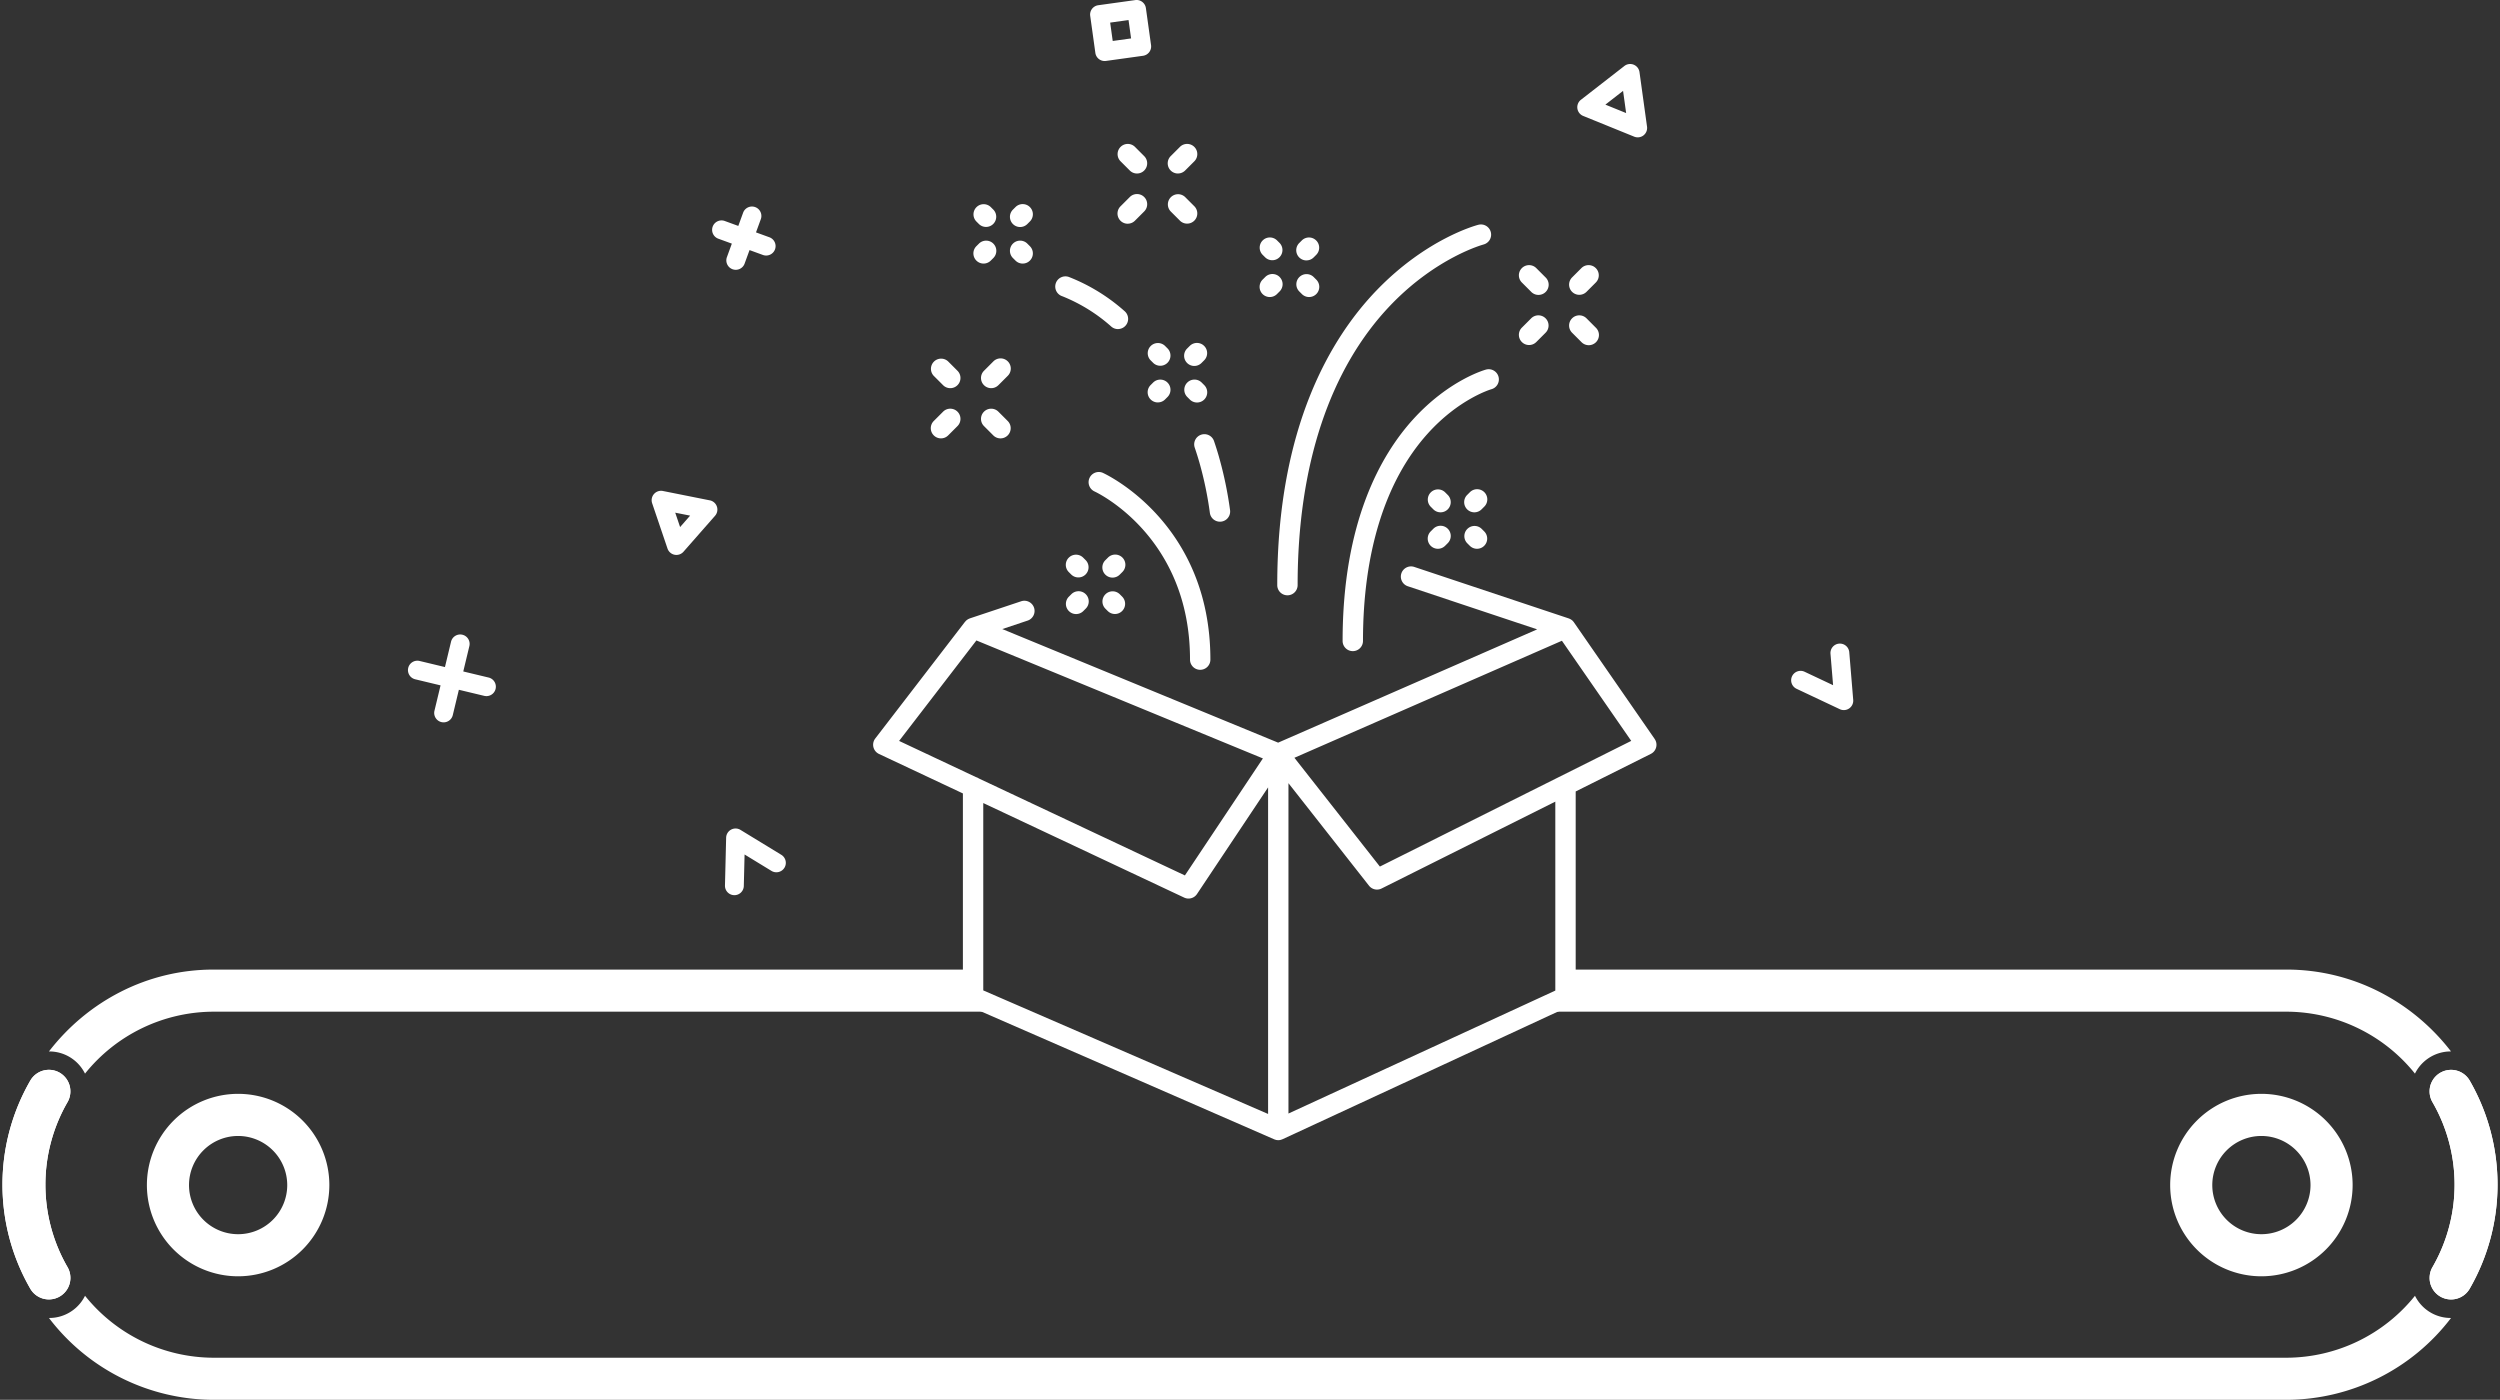
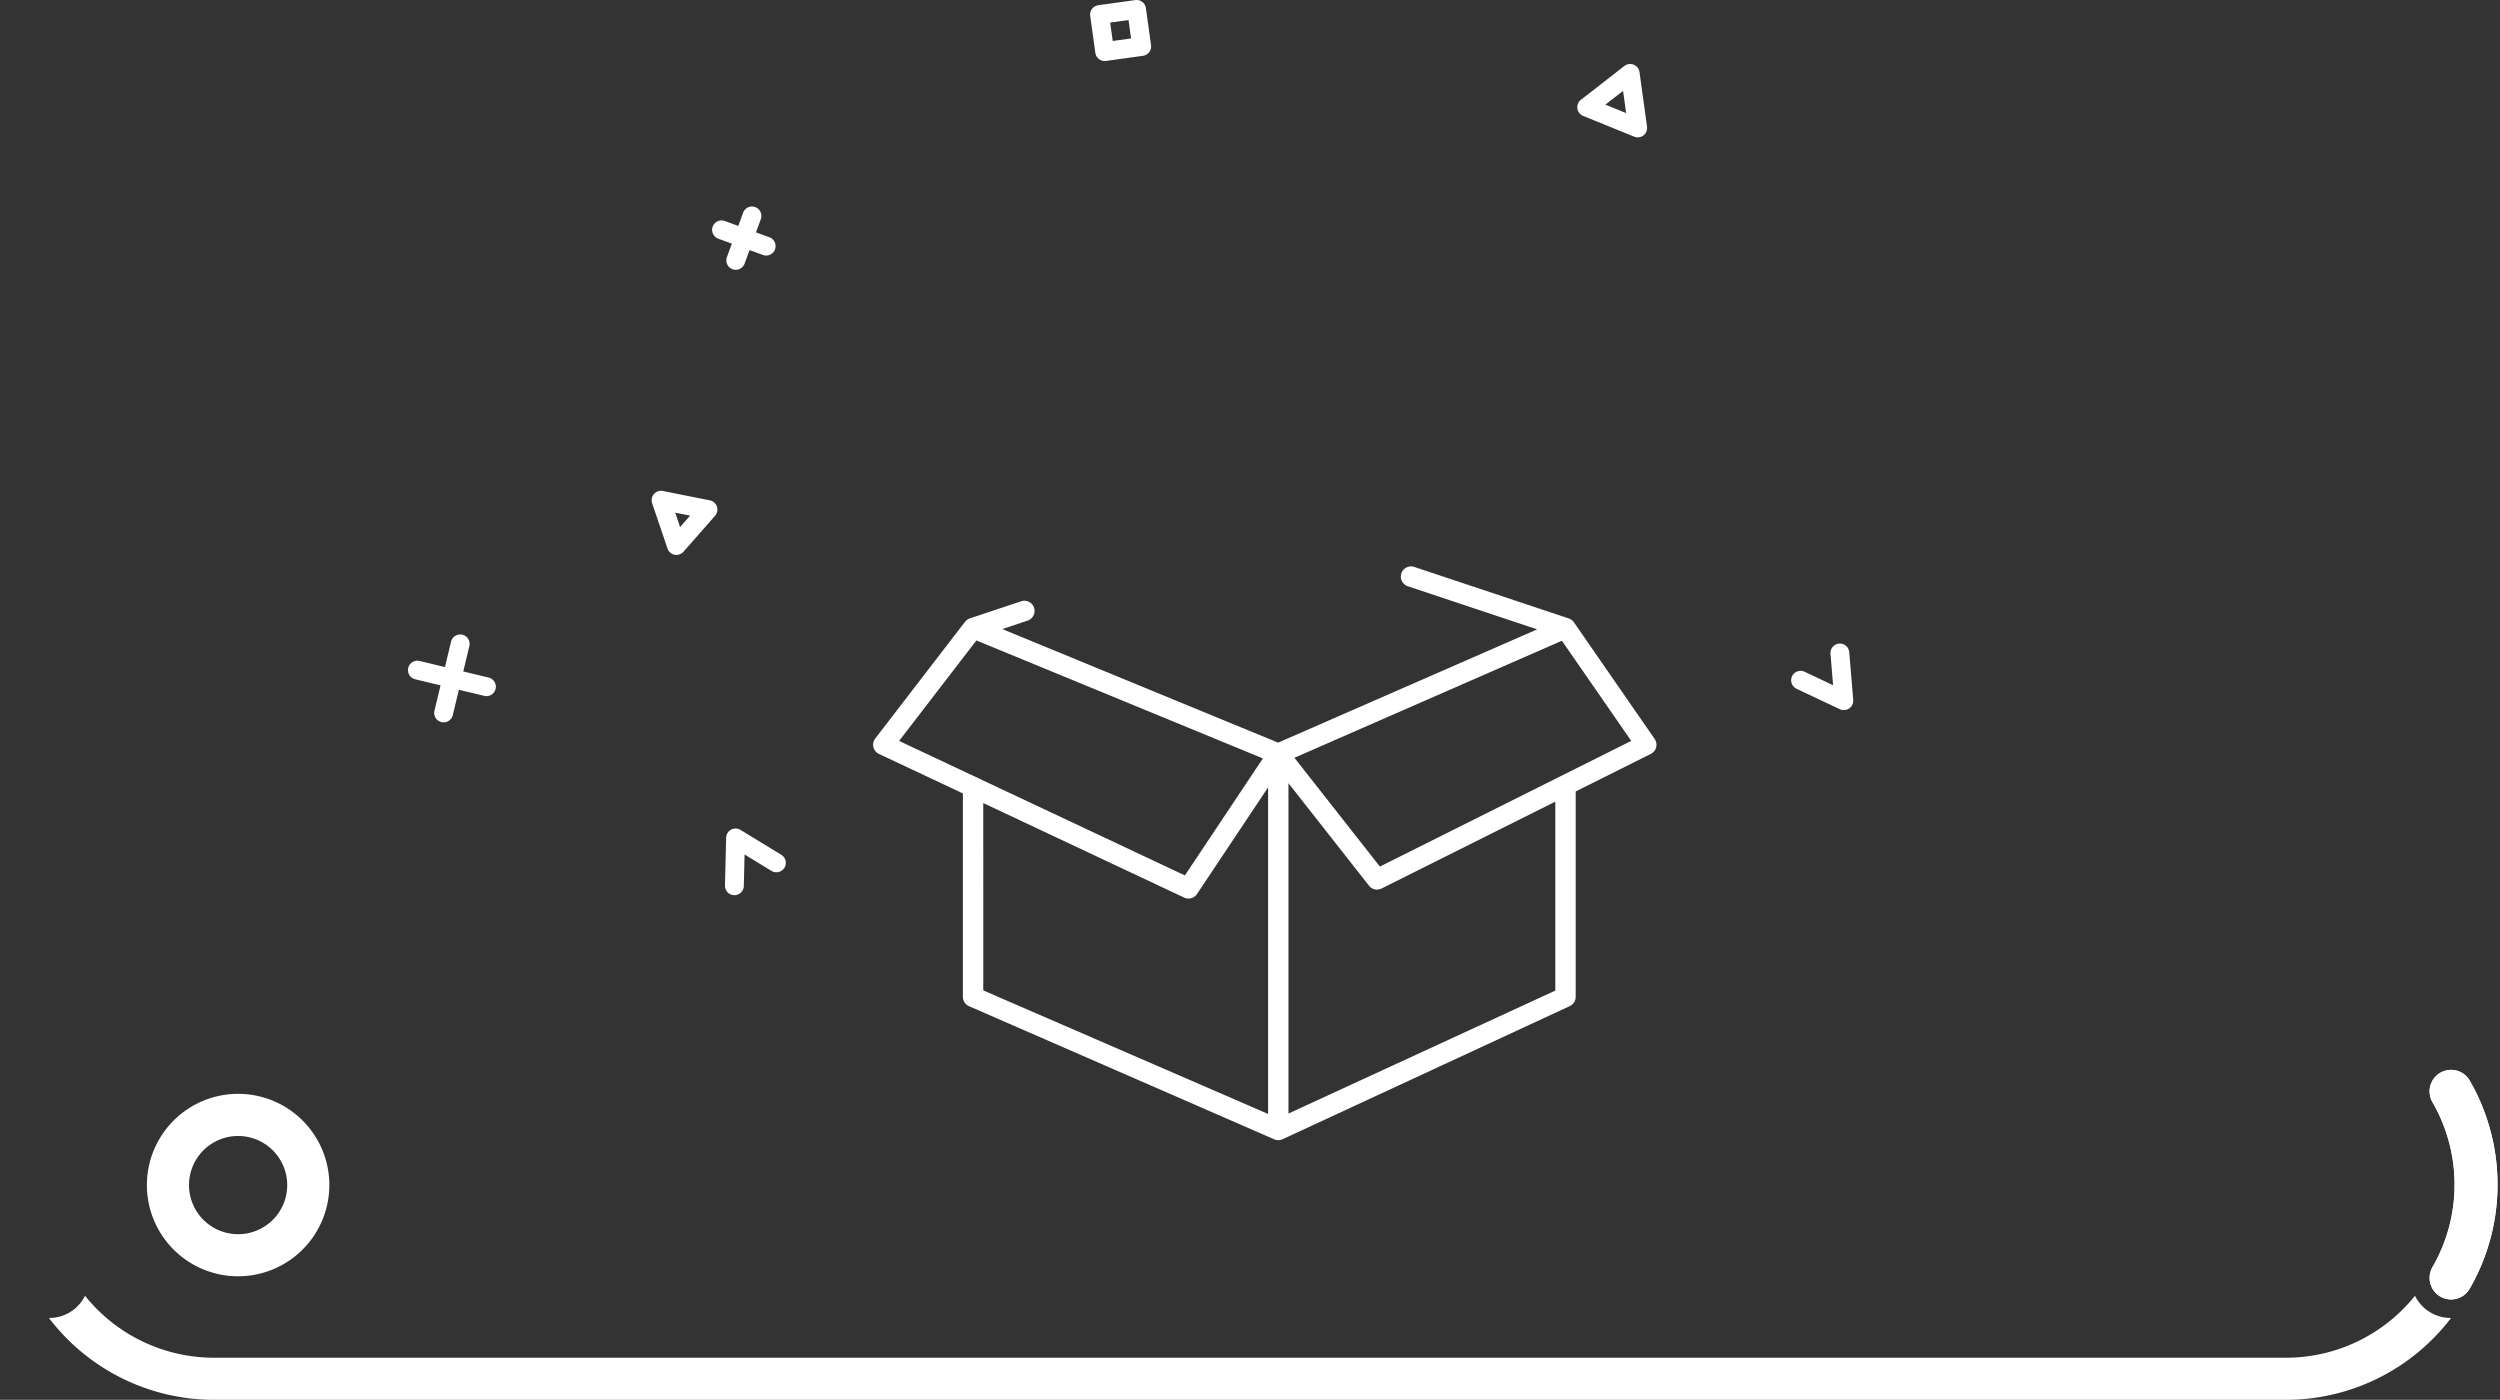
<svg xmlns="http://www.w3.org/2000/svg" width="506.994" height="283.88" viewBox="0 0 506.994 283.88">
  <rect x="0" y="0" width="506.994" height="283.88" fill="#333333" stroke="none" />
  <defs>
    <style>.a,.b,.c{fill:#fff;}.a,.c{stroke:rgba(0,0,0,0);}.a{stroke-miterlimit:10;}</style>
  </defs>
  <g transform="translate(-135.5 -338.06)">
    <g transform="translate(136 534.69)">
      <g transform="translate(9.427)">
        <g transform="translate(0 0)">
-           <path class="a" d="M479.823,21.1h0A33.512,33.512,0,0,0,453.788,8.536H300.313L307,5.589V0H453.788A41.378,41.378,0,0,1,472.6,4.51a42.592,42.592,0,0,1,7.934,5.232,43.537,43.537,0,0,1,6.6,6.856h-.054a8.086,8.086,0,0,0-4.069,1.093,8.213,8.213,0,0,0-1.337.97,8.037,8.037,0,0,0-1.854,2.44Zm-472.51,0h0a8.088,8.088,0,0,0-3.188-3.41A8.1,8.1,0,0,0,.053,16.6H0A43.571,43.571,0,0,1,6.6,9.742,42.585,42.585,0,0,1,14.535,4.51,41.378,41.378,0,0,1,33.352,0H186.831V5.59l7.121,2.947H33.352A33.521,33.521,0,0,0,7.314,21.1Z" />
          <path class="b" d="M-918.643,256.273a33.517,33.517,0,0,1-26.037,12.565h-420.436a33.518,33.518,0,0,1-26.036-12.564,8.08,8.08,0,0,1-1.854,2.44,8.128,8.128,0,0,1-1.337.97,8.058,8.058,0,0,1-4.124,1.092,42.081,42.081,0,0,0,33.351,16.6H-944.68a42.08,42.08,0,0,0,33.35-16.6,8.063,8.063,0,0,1-4.123-1.092A8.08,8.08,0,0,1-918.643,256.273Z" transform="translate(1398.468 -190.124)" />
        </g>
      </g>
      <g transform="translate(13.775 20.326) rotate(90)">
-         <path class="c" d="M4.377,0A4.364,4.364,0,0,1,6.568.59,33.43,33.43,0,0,0,23.287,5.064,33.426,33.426,0,0,0,40,.59,4.36,4.36,0,1,1,44.4,8.123a42.206,42.206,0,0,1-21.109,5.652A42.206,42.206,0,0,1,2.178,8.123,4.354,4.354,0,0,1,4.377,0Z" />
-         <path class="c" d="M4.377,0A4.364,4.364,0,0,1,6.568.59,33.43,33.43,0,0,0,23.287,5.064,33.426,33.426,0,0,0,40,.59,4.36,4.36,0,1,1,44.4,8.123a42.206,42.206,0,0,1-21.109,5.652A42.206,42.206,0,0,1,2.178,8.123,4.354,4.354,0,0,1,4.377,0Z" />
-       </g>
+         </g>
      <g transform="translate(492.219 66.899) rotate(-90)">
        <path class="c" d="M4.377,0A4.364,4.364,0,0,1,6.568.59,33.43,33.43,0,0,0,23.287,5.064,33.426,33.426,0,0,0,40,.59,4.36,4.36,0,1,1,44.4,8.123a42.206,42.206,0,0,1-21.109,5.652A42.207,42.207,0,0,1,2.178,8.123,4.354,4.354,0,0,1,4.377,0Z" />
        <path class="c" d="M4.377,0A4.364,4.364,0,0,1,6.568.59,33.43,33.43,0,0,0,23.287,5.064,33.426,33.426,0,0,0,40,.59,4.36,4.36,0,1,1,44.4,8.123a42.206,42.206,0,0,1-21.109,5.652A42.207,42.207,0,0,1,2.178,8.123,4.354,4.354,0,0,1,4.377,0Z" />
      </g>
      <g transform="translate(29.294 25.205)">
        <path class="b" d="M167.676,567.931a18.5,18.5,0,1,1,18.5-18.5A18.518,18.518,0,0,1,167.676,567.931Zm0-28.457a9.96,9.96,0,1,0,9.96,9.96A9.971,9.971,0,0,0,167.676,539.474Z" transform="translate(-149.179 -530.937)" />
-         <path class="b" d="M1178.6,567.931a18.5,18.5,0,1,1,18.5-18.5A18.518,18.518,0,0,1,1178.6,567.931Zm0-28.457a9.96,9.96,0,1,0,9.96,9.96A9.971,9.971,0,0,0,1178.6,539.474Z" transform="translate(-749.787 -530.937)" />
      </g>
    </g>
    <g transform="translate(218.238 338.06)">
      <g transform="translate(0)">
-         <path class="b" d="M1570.948,1305.877a2.067,2.067,0,0,1-1.445,2.539c-.058.016-6.571,1.919-12.984,9.073-8.541,9.527-13.056,24.042-13.056,41.975a2.066,2.066,0,0,1-4.132,0c0-24.148,7.785-37.778,14.316-44.961,7.21-7.928,14.455-9.987,14.76-10.071A2.067,2.067,0,0,1,1570.948,1305.877Zm-80.245,19.494a2.066,2.066,0,0,0-1.728,3.752c.792.369,19.41,9.3,19.41,34.127a2.066,2.066,0,0,0,4.132,0C1512.517,1335.705,1491.594,1325.78,1490.7,1325.371Zm-22.721-43.044.519-.518a2.065,2.065,0,1,0-2.923-2.919l-.519.518a2.065,2.065,0,0,0,2.923,2.919Zm5.951-6.806a2.058,2.058,0,0,0,1.46-.605l.519-.519a2.065,2.065,0,1,0-2.921-2.92l-.519.517a2.066,2.066,0,0,0,1.461,3.527Zm1.462,3.368a2.066,2.066,0,1,0-2.923,2.921l.519.518a2.065,2.065,0,1,0,2.921-2.92Zm-9.817-3.973a2.066,2.066,0,0,0,2.923-2.92l-.519-.519a2.066,2.066,0,0,0-2.923,2.92Zm40.778-.669a2.066,2.066,0,0,0,2.921-2.922l-1.888-1.887a2.066,2.066,0,0,0-2.921,2.921Zm-10.183-10.184a2.065,2.065,0,0,0,2.92-2.921l-1.887-1.888a2.066,2.066,0,0,0-2.921,2.922Zm9.756.6a2.057,2.057,0,0,0,1.461-.6l1.888-1.888a2.066,2.066,0,0,0-2.921-2.922l-1.888,1.888a2.065,2.065,0,0,0,1.461,3.526Zm-10.183,10.184a2.062,2.062,0,0,0,1.461-.6l1.887-1.888a2.065,2.065,0,0,0-2.92-2.921l-1.888,1.887a2.066,2.066,0,0,0,1.461,3.527Zm-11.427,75.139-.518.518a2.066,2.066,0,0,0,2.923,2.92l.519-.518a2.066,2.066,0,1,0-2.924-2.92Zm7.414-7.414-.519.518a2.066,2.066,0,0,0,2.92,2.924l.519-.519a2.066,2.066,0,1,0-2.92-2.923Zm2.4,7.413a2.066,2.066,0,0,0-2.921,2.922l.52.519a2.066,2.066,0,0,0,2.921-2.921Zm-10.333-7.412a2.066,2.066,0,0,0,0,2.921l.518.518a2.066,2.066,0,0,0,2.921-2.921l-.518-.518A2.066,2.066,0,0,0,1483.8,1342.576Zm84.07-63.5a2.066,2.066,0,1,0-1.034-4c-.424.109-10.482,2.8-20.573,13.245-9.208,9.531-20.186,27.638-20.186,59.779a2.066,2.066,0,1,0,4.131,0c0-24.227,6.518-43.841,18.847-56.723C1558.349,1281.675,1567.783,1279.1,1567.872,1279.08Zm-74.1,17.141a2.066,2.066,0,0,0,1.343-3.636,37.608,37.608,0,0,0-11.3-6.932,2.066,2.066,0,1,0-1.307,3.919,33.858,33.858,0,0,1,9.925,6.155A2.053,2.053,0,0,0,1493.769,1296.221Zm20.481,25.89c-.31-1.08-.65-2.161-1.009-3.21a2.066,2.066,0,0,0-3.909,1.337c.338.986.656,2,.948,3.016a72.749,72.749,0,0,1,2.134,10.27,2.066,2.066,0,0,0,4.094-.557A77.132,77.132,0,0,0,1514.25,1322.112Zm12.31-36.448a2.066,2.066,0,0,0-2.921,0l-.519.518a2.066,2.066,0,1,0,2.922,2.921l.518-.518A2.065,2.065,0,0,0,1526.561,1285.664Zm5.434-3.368a2.062,2.062,0,0,0,1.461-.6l.518-.518a2.066,2.066,0,0,0-2.922-2.922l-.518.519a2.065,2.065,0,0,0,1.461,3.526Zm-.943,6.807a2.066,2.066,0,1,0,2.922-2.921l-.518-.518a2.066,2.066,0,0,0-2.922,2.921Zm-7.413-7.412a2.066,2.066,0,0,0,2.921-2.921l-.518-.519a2.066,2.066,0,0,0-2.922,2.922Zm34.076,55.046-.519.518a2.065,2.065,0,1,0,2.922,2.92l.519-.517a2.066,2.066,0,1,0-2.922-2.921Zm7.413-7.413-.519.518a2.066,2.066,0,1,0,2.922,2.921l.519-.518a2.066,2.066,0,1,0-2.922-2.921Zm2.4,7.413a2.066,2.066,0,0,0-2.922,2.921l.519.517a2.065,2.065,0,1,0,2.922-2.92Zm-7.413-7.413a2.066,2.066,0,0,0-2.922,2.921l.519.518a2.066,2.066,0,1,0,2.922-2.921Zm28.676-35.278a2.066,2.066,0,0,0-2.922,2.922l1.886,1.887a2.066,2.066,0,1,0,2.922-2.92Zm-10.185-10.184a2.065,2.065,0,0,0-2.92,2.922l1.887,1.888a2.066,2.066,0,1,0,2.922-2.921Zm8.723,5.415a2.061,2.061,0,0,0,1.462-.605l1.886-1.888a2.066,2.066,0,0,0-2.922-2.922l-1.886,1.888a2.066,2.066,0,0,0,1.461,3.527Zm-9.757,4.769-1.887,1.888a2.065,2.065,0,0,0,2.92,2.921l1.888-1.888a2.066,2.066,0,0,0-2.922-2.922Zm-108.048,18.931a2.065,2.065,0,1,0-2.92,2.922l1.886,1.888a2.066,2.066,0,0,0,2.922-2.923Zm-10.183-10.183a2.066,2.066,0,0,0-2.921,2.921l1.888,1.888a2.065,2.065,0,0,0,2.92-2.921Zm9.149,0-1.886,1.888a2.065,2.065,0,0,0,2.92,2.921l1.888-1.888a2.066,2.066,0,1,0-2.922-2.921Zm-10.182,10.183-1.888,1.888a2.065,2.065,0,1,0,2.921,2.92l1.887-1.887a2.065,2.065,0,0,0-2.92-2.922Zm43.553-1.879a2.058,2.058,0,0,0,1.461-.6l.518-.518a2.066,2.066,0,0,0-2.921-2.922l-.519.518a2.065,2.065,0,0,0,1.461,3.526Zm6.471-11.457-.518.517a2.066,2.066,0,1,0,2.921,2.922l.518-.518a2.065,2.065,0,0,0-2.921-2.921Zm2.4,7.412a2.066,2.066,0,0,0-2.921,2.922l.518.518a2.066,2.066,0,1,0,2.921-2.922Zm-9.816-3.973a2.066,2.066,0,0,0,2.921-2.922l-.518-.517a2.066,2.066,0,0,0-2.922,2.921Z" transform="translate(-1349.791 -1229.481)" />
        <path class="b" d="M1608.838,1381.051l-16.383-23.664,0-.005c-.011-.016-.023-.03-.035-.046-.039-.053-.085-.1-.13-.15-.019-.021-.037-.045-.057-.065s-.03-.039-.047-.055-.024-.018-.035-.029c-.046-.042-.1-.076-.148-.115l-.029-.022c-.049-.036-.1-.073-.148-.1s-.1-.05-.149-.075a2.172,2.172,0,0,0-.222-.1c-.015-.005-.028-.014-.042-.018l-31.33-10.443a2.065,2.065,0,0,0-1.306,3.919l26.232,8.744L1532.48,1381.8l-55.948-23.038,5.138-1.712a2.066,2.066,0,0,0-1.307-3.92l-10.4,3.469h0c-.022.007-.044.02-.066.029a1.885,1.885,0,0,0-.187.084c-.041.019-.082.033-.119.054s-.04.029-.061.042c-.057.035-.109.075-.163.116-.035.027-.073.048-.107.078-.018.016-.033.034-.05.05-.049.046-.092.1-.137.147-.031.035-.067.066-.1.1l-18.2,23.663a2.065,2.065,0,0,0,.757,3.129l17.018,8.008v41.253a2.066,2.066,0,0,0,1.186,1.869l61.892,27c.011.005.022.006.033.012a2.117,2.117,0,0,0,.312.106c.034.01.066.024.1.032a2.087,2.087,0,0,0,.434.047,2.062,2.062,0,0,0,.448-.051c.039-.008.077-.025.115-.036a2.066,2.066,0,0,0,.309-.112c.017-.007.035-.01.052-.019l58.25-27a2.065,2.065,0,0,0,1.142-1.847V1391.7l15.241-7.621a2.065,2.065,0,0,0,.774-3.024Zm-137.551-19.977,58.1,23.925-15.818,23.727-41.786-19.664a2.053,2.053,0,0,0-.563-.266l-15.609-7.345Zm1.392,32.975,40.743,19.173a2.066,2.066,0,0,0,2.6-.723l14.419-21.628V1457.1l-57.761-25.056Zm116.011,38.031-54.119,24.935V1390.02l16.333,20.788a2.065,2.065,0,0,0,2.547.573l35.238-17.619Zm-35.578-25.149-17.333-22.061,54.248-23.733,14.059,20.307ZM1420.7,1283.315l.99-2.715-2.715-.99a1.911,1.911,0,1,1,1.31-3.59l2.715.991.99-2.715a1.911,1.911,0,0,1,3.59,1.309l-.991,2.715,2.716.99a1.91,1.91,0,1,1-1.309,3.59l-2.716-.99-.99,2.715a1.911,1.911,0,1,1-3.59-1.31Zm-3.478,49.348-9.511-1.9a1.911,1.911,0,0,0-2.183,2.486l3.113,9.186a1.91,1.91,0,0,0,3.244.647l6.4-7.288a1.912,1.912,0,0,0-1.062-3.135Zm-6.025,5.415-.989-2.917,3.021.6Zm-39.72,34.233-5.145-1.234-1.234,5.144a1.91,1.91,0,1,1-3.715-.892l1.236-5.144-5.145-1.235a1.91,1.91,0,0,1,.892-3.715l5.144,1.236,1.236-5.144a1.91,1.91,0,1,1,3.715.892l-1.236,5.144,5.144,1.234a1.91,1.91,0,1,1-.891,3.715Zm60.877,34.864a1.915,1.915,0,0,1-2.627.635l-5.453-3.329-.156,6.387a1.911,1.911,0,1,1-3.821-.093l.238-9.7a1.911,1.911,0,0,1,2.906-1.584l8.278,5.053A1.912,1.912,0,0,1,1432.357,1407.175Zm174.217-148.527a1.91,1.91,0,0,0,.719-1.769l-1.529-11.058a1.911,1.911,0,0,0-3.066-1.246l-8.811,6.852a1.91,1.91,0,0,0,.453,3.277l10.341,4.2A1.91,1.91,0,0,0,1606.574,1258.648Zm-7.729-6.236,3.587-2.79.623,4.5Zm-92.137-12.062-1.045-7.51a1.91,1.91,0,0,0-2.156-1.63l-7.51,1.044a1.91,1.91,0,0,0-1.628,2.156l1.044,7.511a1.909,1.909,0,0,0,2.156,1.629l7.511-1.044a1.912,1.912,0,0,0,1.629-2.156Zm-7.773-.848-.519-3.725,3.726-.519.518,3.726ZM1636.7,1368.337a1.914,1.914,0,0,1,2.543-.914l5.779,2.725-.529-6.367a1.91,1.91,0,0,1,1.746-2.062,1.948,1.948,0,0,1,.5.023,1.912,1.912,0,0,1,1.563,1.722l.8,9.664a1.91,1.91,0,0,1-2.719,1.887l-8.772-4.137A1.911,1.911,0,0,1,1636.7,1368.337Z" transform="translate(-1356.013 -1231.193)" />
      </g>
    </g>
  </g>
</svg>